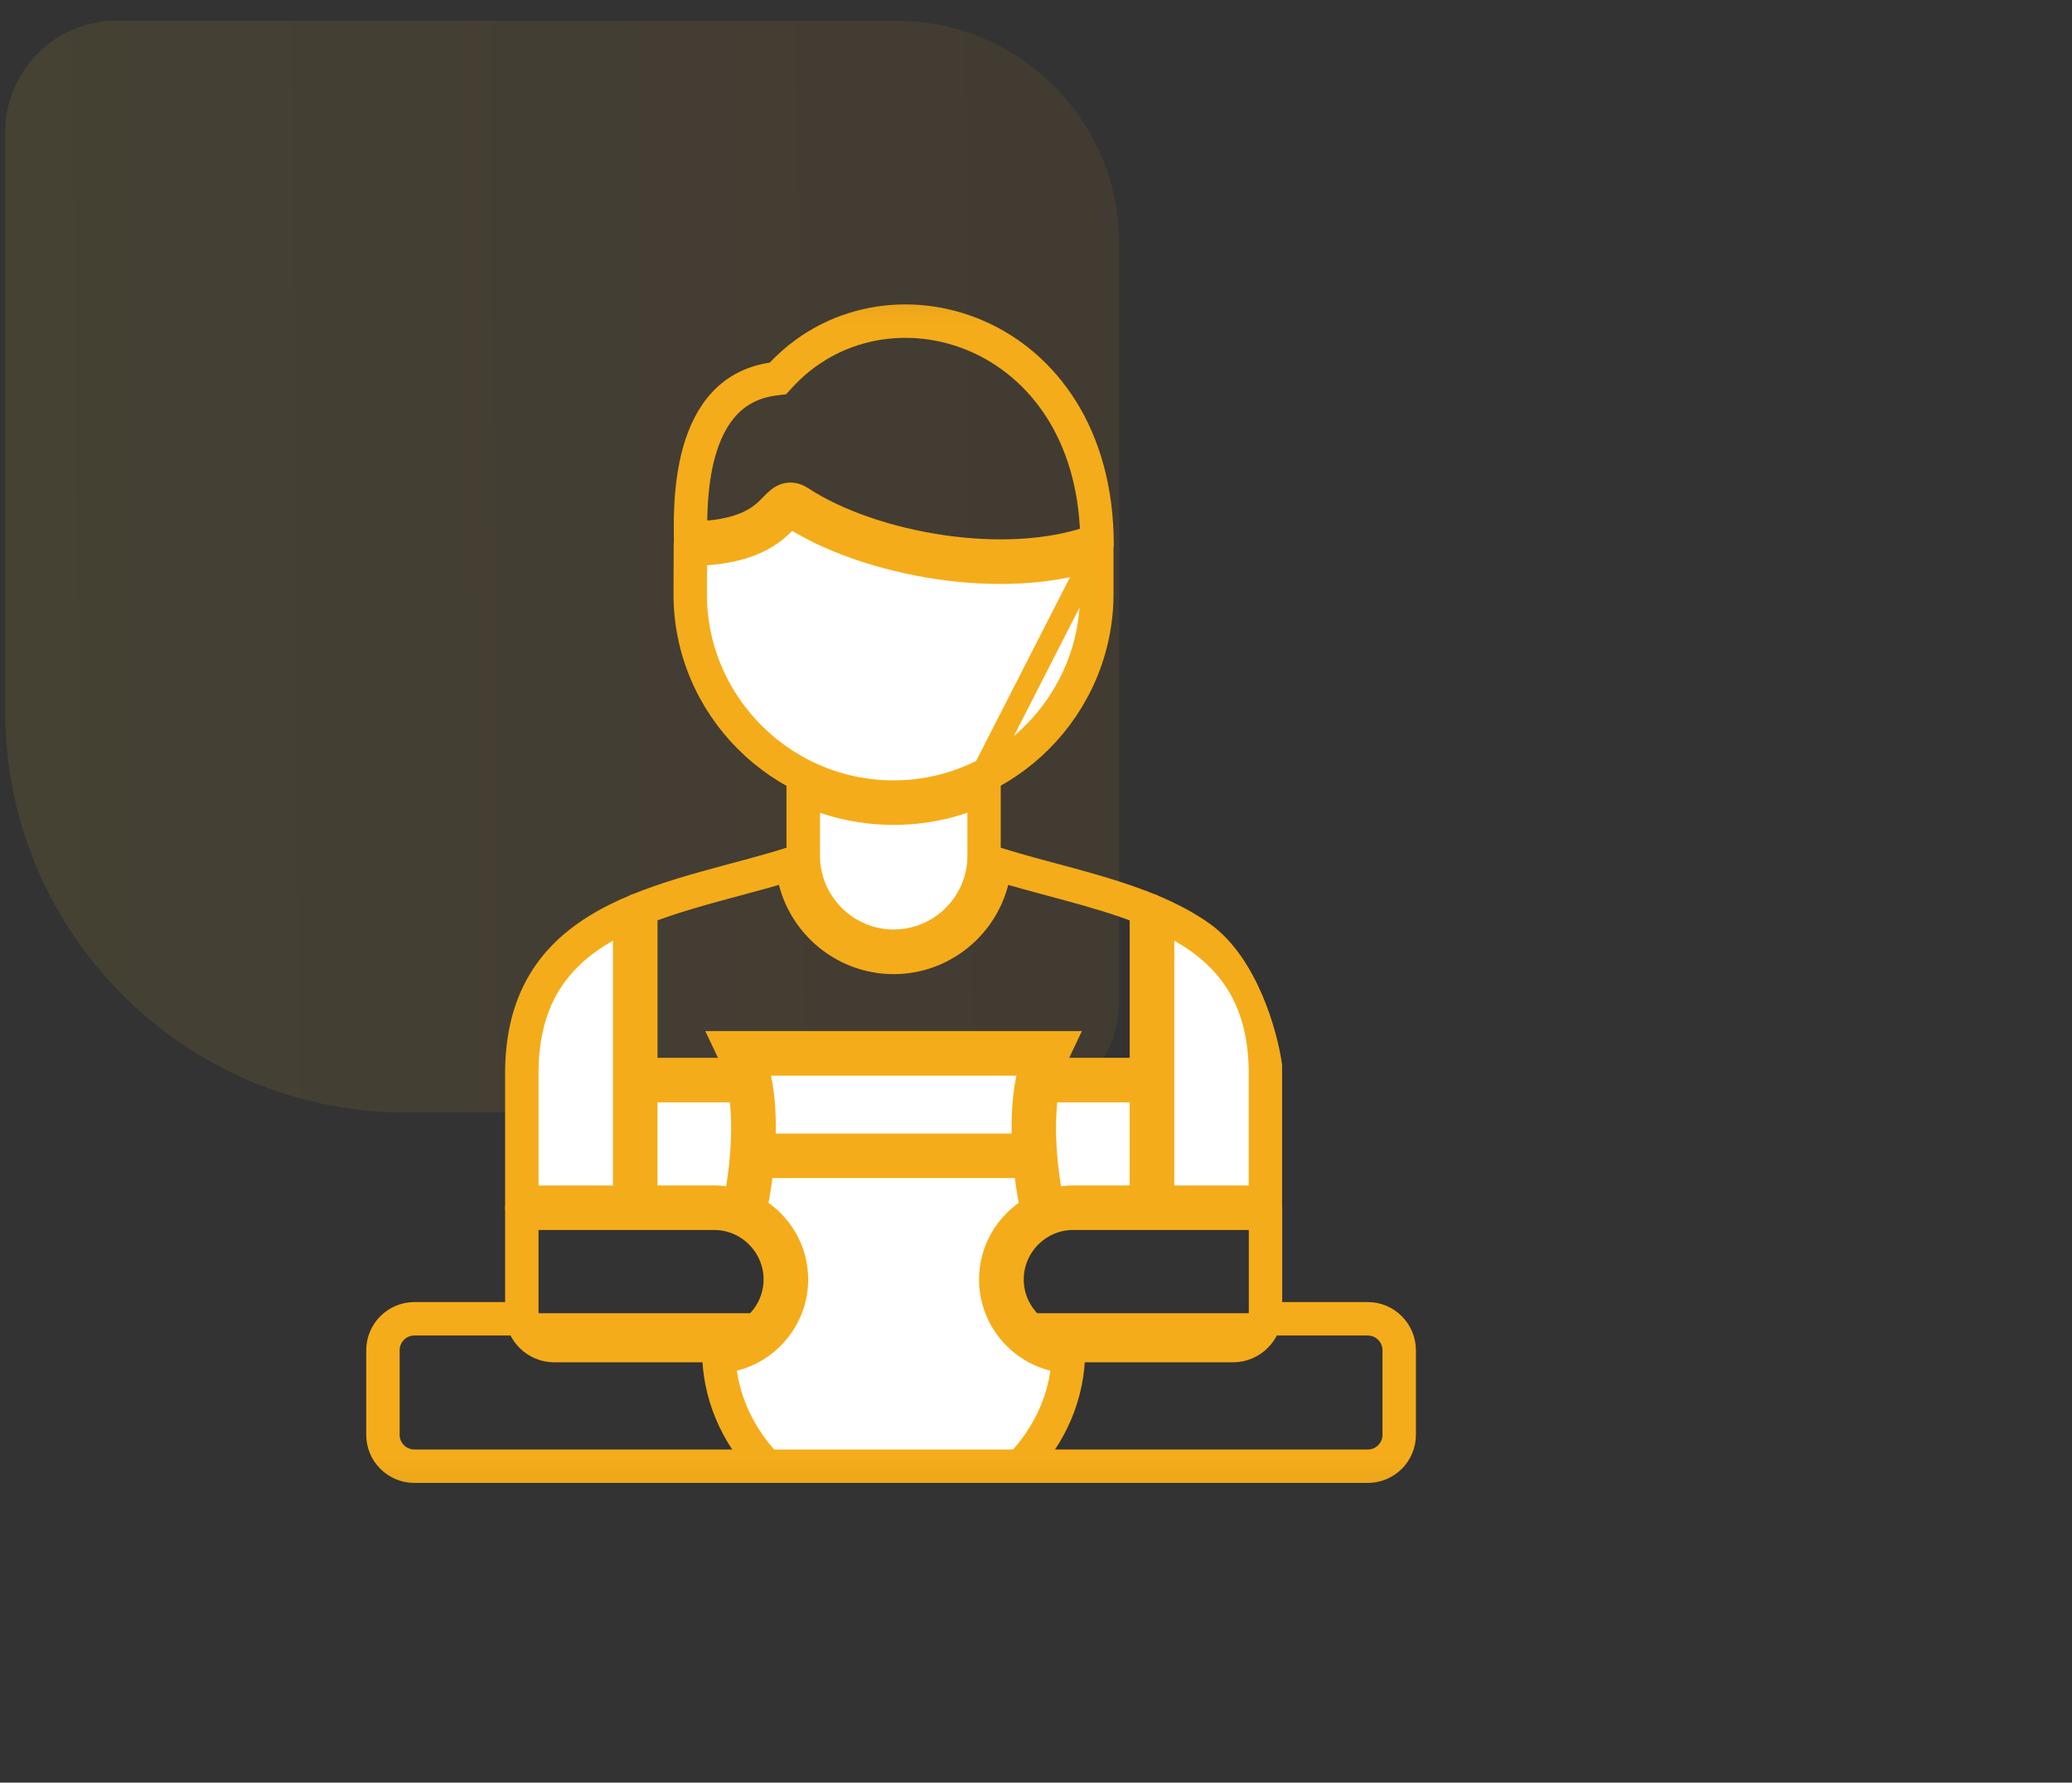
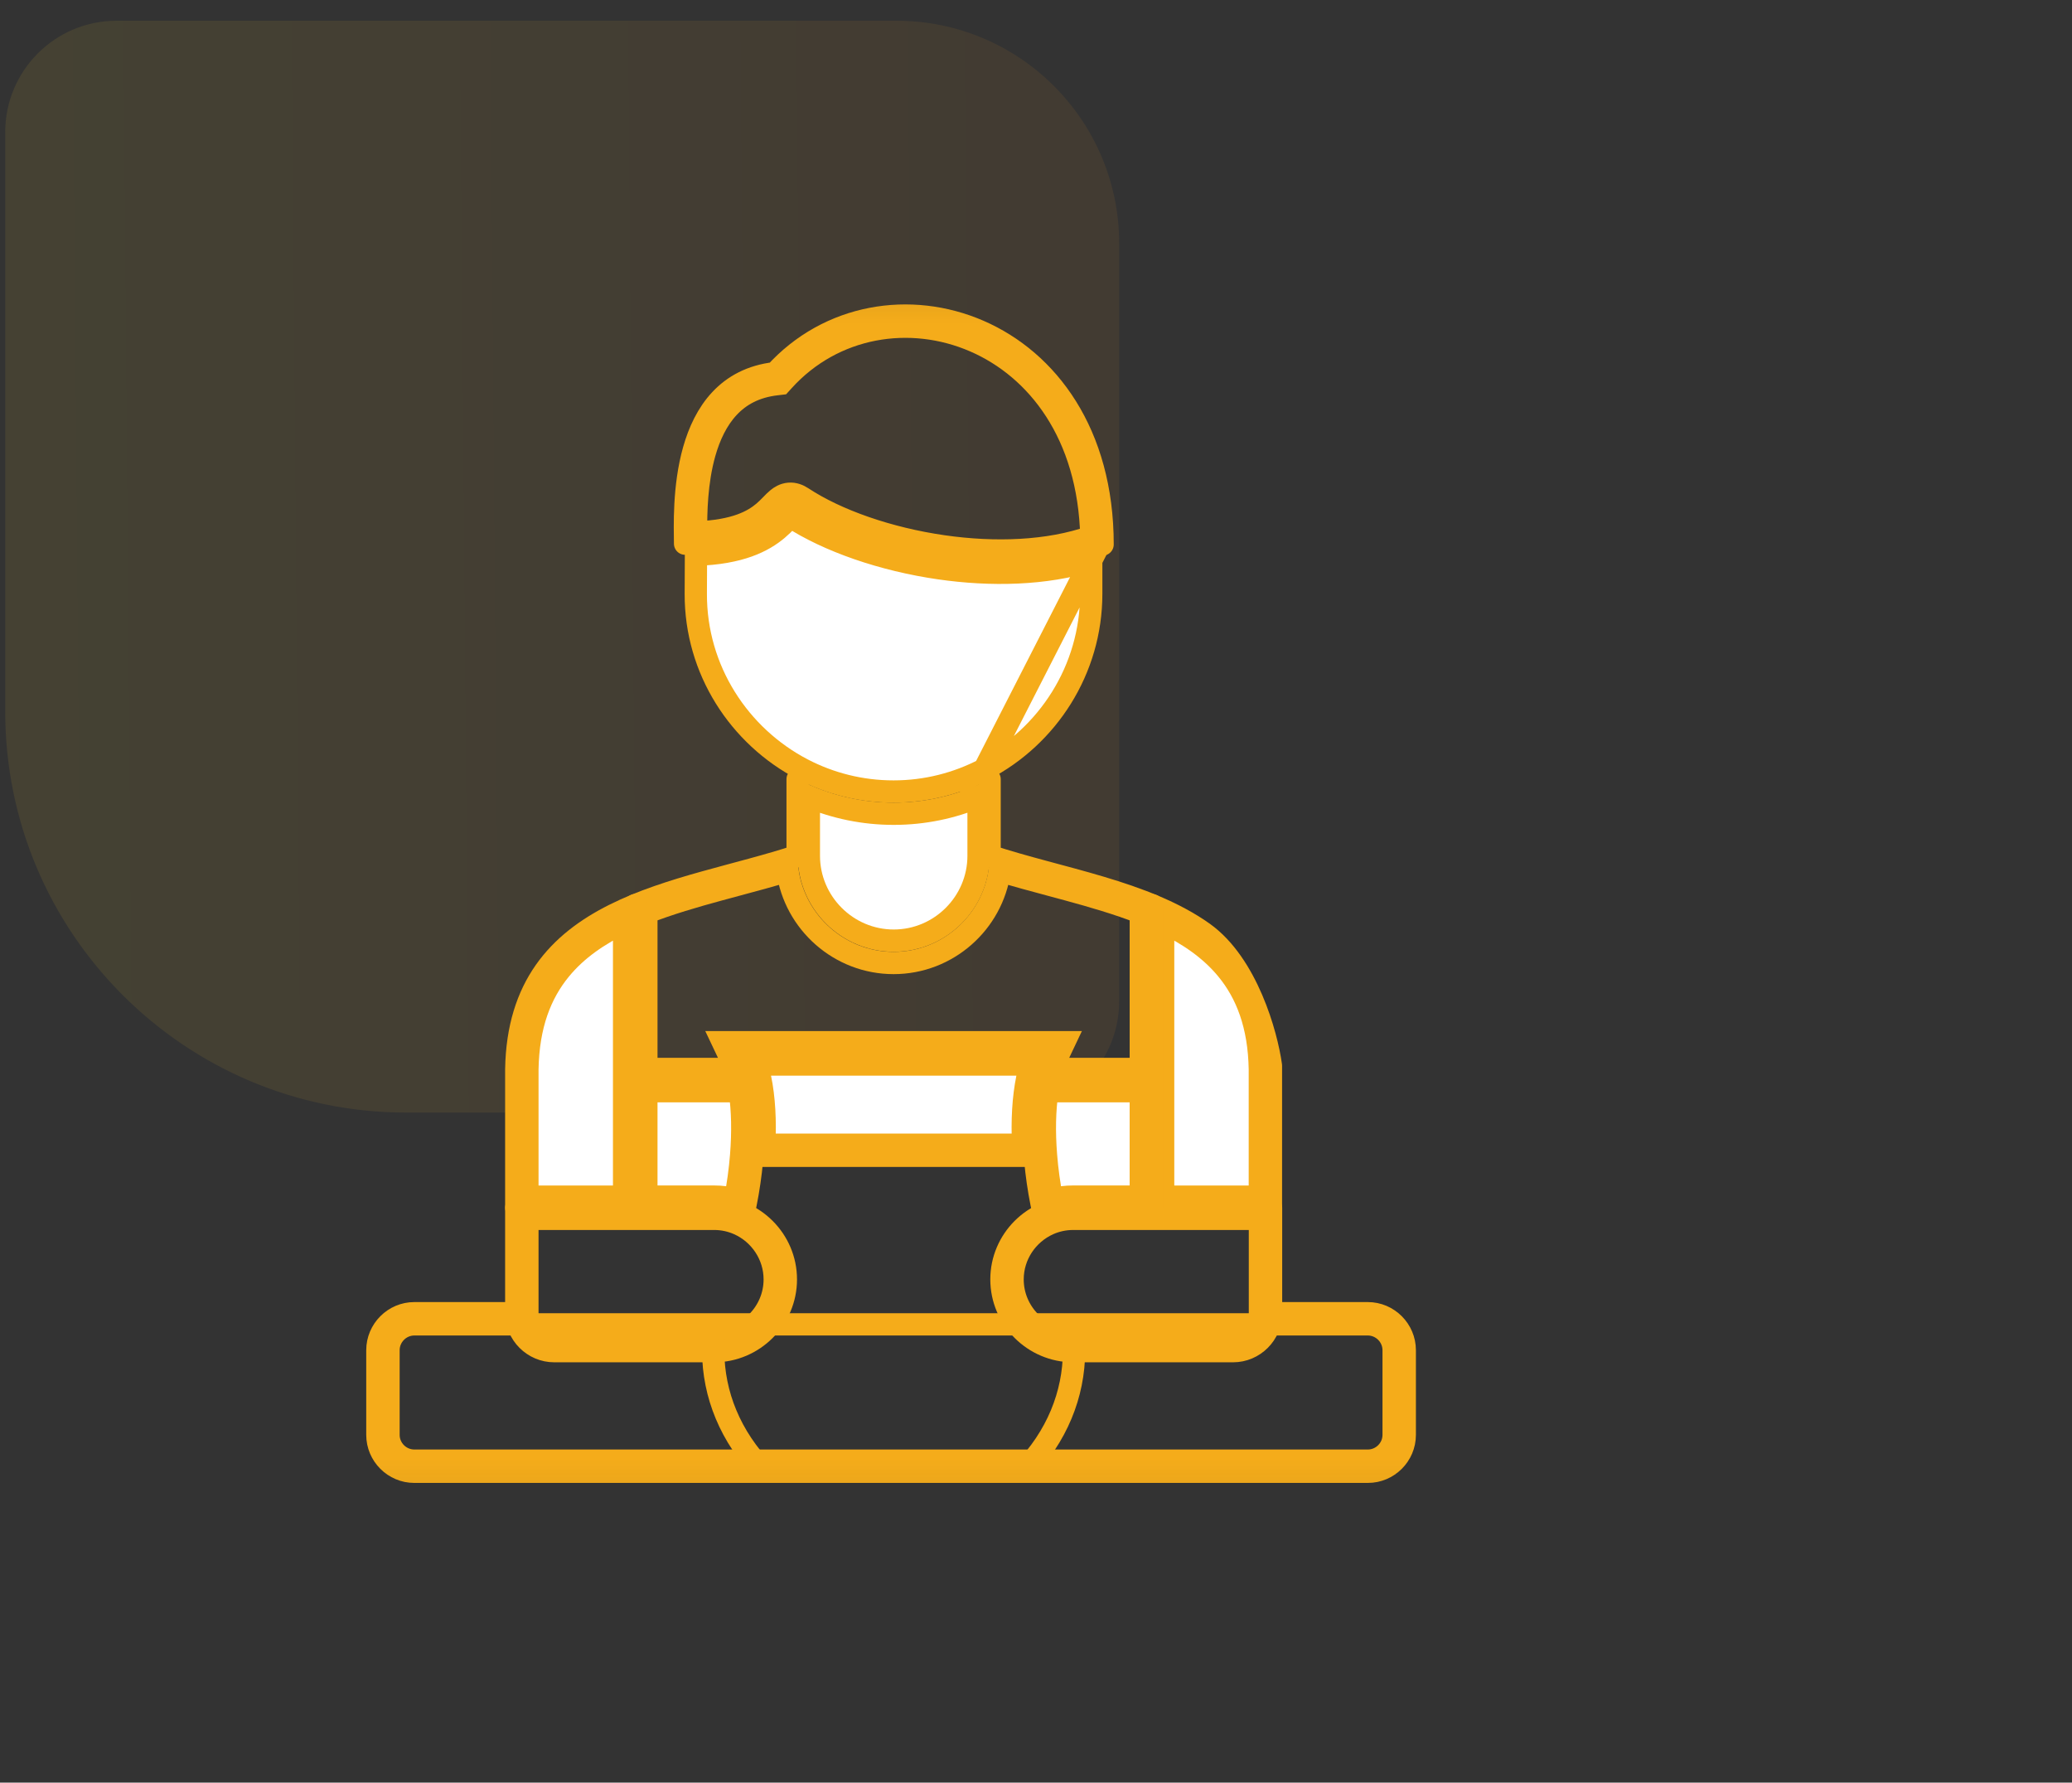
<svg xmlns="http://www.w3.org/2000/svg" width="93" height="80" viewBox="0 0 93 80" fill="none">
  <rect x="0" y="0" width="93" height="80" fill="#333333" stroke="none" />
  <path opacity="0.1" d="M0.234 31.93C0.234 41.871 8.293 49.93 18.234 49.93L45.234 49.93C47.996 49.93 50.234 47.692 50.234 44.93L50.234 10.93C50.234 5.407 45.757 0.93 40.234 0.93L5.234 0.93C2.473 0.93 0.234 3.169 0.234 5.93L0.234 31.93Z" fill="url(#paint0_linear_674_2656)" />
  <g clip-path="url(#clip0_674_2656)">
    <mask id="mask0_674_2656" style="mask-type:luminance" maskUnits="userSpaceOnUse" x="13" y="13" width="54" height="55">
      <path d="M66.5 66.606V13.606H13.5V66.606H66.5Z" fill="white" stroke="white" />
    </mask>
    <g mask="url(#mask0_674_2656)">
      <path d="M61.393 59.434H18.597C17.961 59.434 17.438 59.958 17.438 60.594V64.395C17.438 65.029 17.96 65.551 18.597 65.551H61.393C62.03 65.551 62.552 65.029 62.552 64.395V60.594C62.552 59.958 62.029 59.434 61.393 59.434Z" stroke="#F5AC1A" />
      <path d="M57.045 58.934H61.393C62.305 58.934 63.052 59.682 63.052 60.594V64.395C63.052 65.307 62.305 66.051 61.393 66.051H18.597C17.685 66.051 16.938 65.307 16.938 64.395V60.594C16.938 59.682 17.685 58.934 18.597 58.934H23.172" stroke="#F5AC1A" stroke-miterlimit="10" stroke-linecap="round" stroke-linejoin="round" />
      <path d="M35.165 17.082L35.039 17.221L34.852 17.243C33.888 17.353 33.202 17.744 32.7 18.281C32.189 18.827 31.848 19.546 31.625 20.332C31.258 21.628 31.236 23.012 31.244 23.893C33.025 23.836 33.826 23.359 34.262 22.992C34.388 22.886 34.492 22.782 34.59 22.681C34.601 22.67 34.611 22.659 34.623 22.648C34.706 22.562 34.803 22.461 34.9 22.383C35.014 22.29 35.185 22.178 35.414 22.159C35.648 22.14 35.849 22.225 36.012 22.333C37.551 23.347 39.87 24.162 42.33 24.516C44.66 24.851 47.056 24.764 48.985 24.088C48.874 19.468 46.549 16.529 43.744 15.312C40.85 14.056 37.411 14.606 35.165 17.082Z" stroke="#F5AC1A" />
      <path d="M36.305 38.405C36.305 40.5 38.021 42.214 40.114 42.214C42.209 42.214 43.922 40.5 43.922 38.405V35.75C42.749 36.244 41.462 36.519 40.114 36.519C38.768 36.519 37.479 36.246 36.305 35.753V38.405Z" fill="white" stroke="#F5AC1A" />
      <path d="M32.785 47.486L32.446 46.771H33.236H40.108H46.979H47.77L47.431 47.486C47.36 47.635 47.297 47.798 47.24 47.973H51.204V40.959C50.17 40.556 49.059 40.233 47.929 39.925C47.671 39.855 47.412 39.785 47.153 39.716C46.384 39.51 45.612 39.303 44.87 39.076C44.543 41.41 42.529 43.217 40.108 43.217C37.69 43.217 35.673 41.41 35.345 39.076C34.603 39.303 33.832 39.51 33.062 39.716C32.803 39.786 32.544 39.855 32.287 39.925C31.156 40.233 30.046 40.556 29.012 40.959V47.973H32.975C32.919 47.798 32.855 47.635 32.785 47.486Z" stroke="#F5AC1A" />
      <path d="M48.979 25.141V26.647C48.979 30.058 47.027 33.038 44.183 34.523L48.979 25.141ZM48.979 25.141C46.915 25.786 44.48 25.837 42.178 25.506C39.63 25.139 37.177 24.294 35.485 23.19C35.445 23.226 35.398 23.276 35.325 23.35C35.316 23.359 35.307 23.369 35.297 23.379C35.193 23.486 35.061 23.619 34.896 23.758C34.259 24.294 33.226 24.834 31.238 24.894L31.23 26.649C31.23 26.649 31.23 26.649 31.23 26.649C31.23 26.649 31.23 26.649 31.23 26.649C31.219 30.058 33.176 33.041 36.027 34.526C37.249 35.162 38.638 35.522 40.105 35.522C41.574 35.522 42.96 35.16 44.183 34.523L48.979 25.141Z" fill="white" stroke="#F5AC1A" />
      <path d="M25.148 43.51C24.271 44.577 23.705 46 23.672 47.994V53.704H28.012V48.474V41.39C26.871 41.934 25.887 42.609 25.148 43.51Z" fill="white" stroke="#F5AC1A" />
      <path d="M33.203 48.971H29.012V53.701H32.052C32.376 53.701 32.693 53.742 32.996 53.822C33.121 53.174 33.215 52.498 33.267 51.83L33.267 51.829C33.347 50.813 33.333 49.825 33.203 48.971Z" fill="white" stroke="#F5AC1A" />
      <path d="M46.948 51.829L46.948 51.83C47 52.498 47.094 53.174 47.22 53.822C47.522 53.742 47.839 53.701 48.163 53.701H51.203V48.971H47.012C46.882 49.825 46.868 50.813 46.948 51.829Z" fill="white" stroke="#F5AC1A" />
      <path d="M52.207 53.704H56.547V47.994C56.514 46 55.949 44.577 55.072 43.51C54.332 42.609 53.348 41.934 52.207 41.39V48.474V53.704Z" fill="white" stroke="#F5AC1A" />
      <path d="M56.551 58.933V54.699H51.71H48.17C47.774 54.699 47.399 54.783 47.06 54.936L47.06 54.936C46.112 55.364 45.449 56.321 45.449 57.417C45.449 58.914 46.675 60.137 48.17 60.137H48.212H55.346C56.008 60.137 56.551 59.593 56.551 58.933Z" stroke="#F5AC1A" />
      <path d="M33.163 54.936L33.163 54.936C32.824 54.783 32.448 54.699 32.053 54.699H28.512H23.672V58.933C23.672 59.593 24.214 60.137 24.876 60.137H32.011H32.053C33.547 60.137 34.773 58.914 34.773 57.417C34.773 56.321 34.11 55.364 33.163 54.936Z" stroke="#F5AC1A" />
-       <path d="M32.529 61.109C32.642 62.681 33.298 64.23 34.526 65.551H40.109H45.693C46.923 64.23 47.577 62.682 47.689 61.109C45.865 60.874 44.444 59.307 44.444 57.419C44.444 56.058 45.187 54.863 46.28 54.215C46.158 53.618 46.06 52.994 45.995 52.368H34.224C34.158 52.994 34.061 53.618 33.938 54.215C35.032 54.863 35.774 56.058 35.774 57.419C35.774 59.307 34.353 60.874 32.529 61.109Z" fill="white" stroke="#F5AC1A" />
      <path d="M34.304 51.371H45.923C45.873 50.316 45.923 49.278 46.11 48.373L46.11 48.371C46.153 48.167 46.203 47.966 46.262 47.772H40.114H33.966C34.024 47.966 34.074 48.167 34.117 48.371L34.117 48.371L34.118 48.373C34.305 49.278 34.355 50.316 34.304 51.371Z" fill="white" stroke="#F5AC1A" />
      <path d="M23.172 54.204V47.99C23.294 40.538 30.546 40.146 35.8 38.409V34.967M57.045 54.204V47.823C56.852 46.423 55.976 43.272 54.016 41.866C51.399 40.003 47.551 39.444 44.417 38.409V34.967" stroke="#F5AC1A" stroke-miterlimit="10" stroke-linecap="round" stroke-linejoin="round" />
      <path d="M57.05 54.199V58.933C57.05 59.869 56.285 60.637 55.346 60.637H48.17C46.399 60.637 44.949 59.19 44.949 57.417C44.949 55.647 46.399 54.199 48.17 54.199H57.05Z" stroke="#F5AC1A" stroke-miterlimit="10" stroke-linecap="round" stroke-linejoin="round" />
-       <path d="M35.805 38.405C35.805 40.776 37.745 42.714 40.114 42.714C42.485 42.714 44.422 40.776 44.422 38.405" stroke="#F5AC1A" stroke-miterlimit="10" stroke-linecap="round" stroke-linejoin="round" />
      <path d="M51.707 40.622V54.204" stroke="#F5AC1A" stroke-miterlimit="10" stroke-linecap="round" stroke-linejoin="round" />
      <path d="M23.172 54.199V58.933C23.172 59.869 23.937 60.637 24.876 60.637H32.053C33.823 60.637 35.273 59.19 35.273 57.417C35.273 55.647 33.823 54.199 32.053 54.199H23.172Z" stroke="#F5AC1A" stroke-miterlimit="10" stroke-linecap="round" stroke-linejoin="round" />
      <path d="M46.849 54.482C46.284 52.009 46.173 48.992 46.981 47.269H40.109H33.238C34.048 48.992 33.934 52.009 33.369 54.482M32.012 60.639C32.018 62.568 32.777 64.478 34.311 66.051H40.109H45.907C47.444 64.478 48.201 62.568 48.207 60.639" stroke="#F5AC1A" stroke-miterlimit="10" stroke-linecap="round" stroke-linejoin="round" />
      <path d="M33.77 51.871H46.454" stroke="#F5AC1A" stroke-miterlimit="10" stroke-linecap="round" stroke-linejoin="round" />
-       <path d="M49.479 24.434V26.647C49.479 31.802 45.26 36.022 40.105 36.022C34.95 36.022 30.716 31.805 30.73 26.647L30.739 24.398" stroke="#F5AC1A" stroke-miterlimit="10" stroke-linecap="round" stroke-linejoin="round" />
      <path d="M49.489 24.434C45.312 26.088 38.969 24.88 35.737 22.75C34.864 22.173 35.199 24.443 30.749 24.398C30.737 22.9 30.465 17.239 34.795 16.746C39.597 11.45 49.489 14.431 49.489 24.434Z" stroke="#F5AC1A" stroke-miterlimit="10" stroke-linecap="round" stroke-linejoin="round" />
      <path d="M28.512 40.622V54.204" stroke="#F5AC1A" stroke-miterlimit="10" stroke-linecap="round" stroke-linejoin="round" />
      <path d="M28.512 48.473H33.622" stroke="#F5AC1A" stroke-miterlimit="10" stroke-linecap="round" stroke-linejoin="round" />
-       <path d="M46.598 48.473H51.708" stroke="#F5AC1A" stroke-miterlimit="10" stroke-linecap="round" stroke-linejoin="round" />
    </g>
  </g>
  <defs>
    <linearGradient id="paint0_linear_674_2656" x1="-0.356" y1="20.486" x2="50.239" y2="20.069" gradientUnits="userSpaceOnUse">
      <stop stop-color="#E3C135" />
      <stop offset="1" stop-color="#C87E29" />
    </linearGradient>
    <clipPath id="clip0_674_2656">
      <rect width="54" height="54" fill="white" transform="translate(13 13.106)" />
    </clipPath>
  </defs>
</svg>